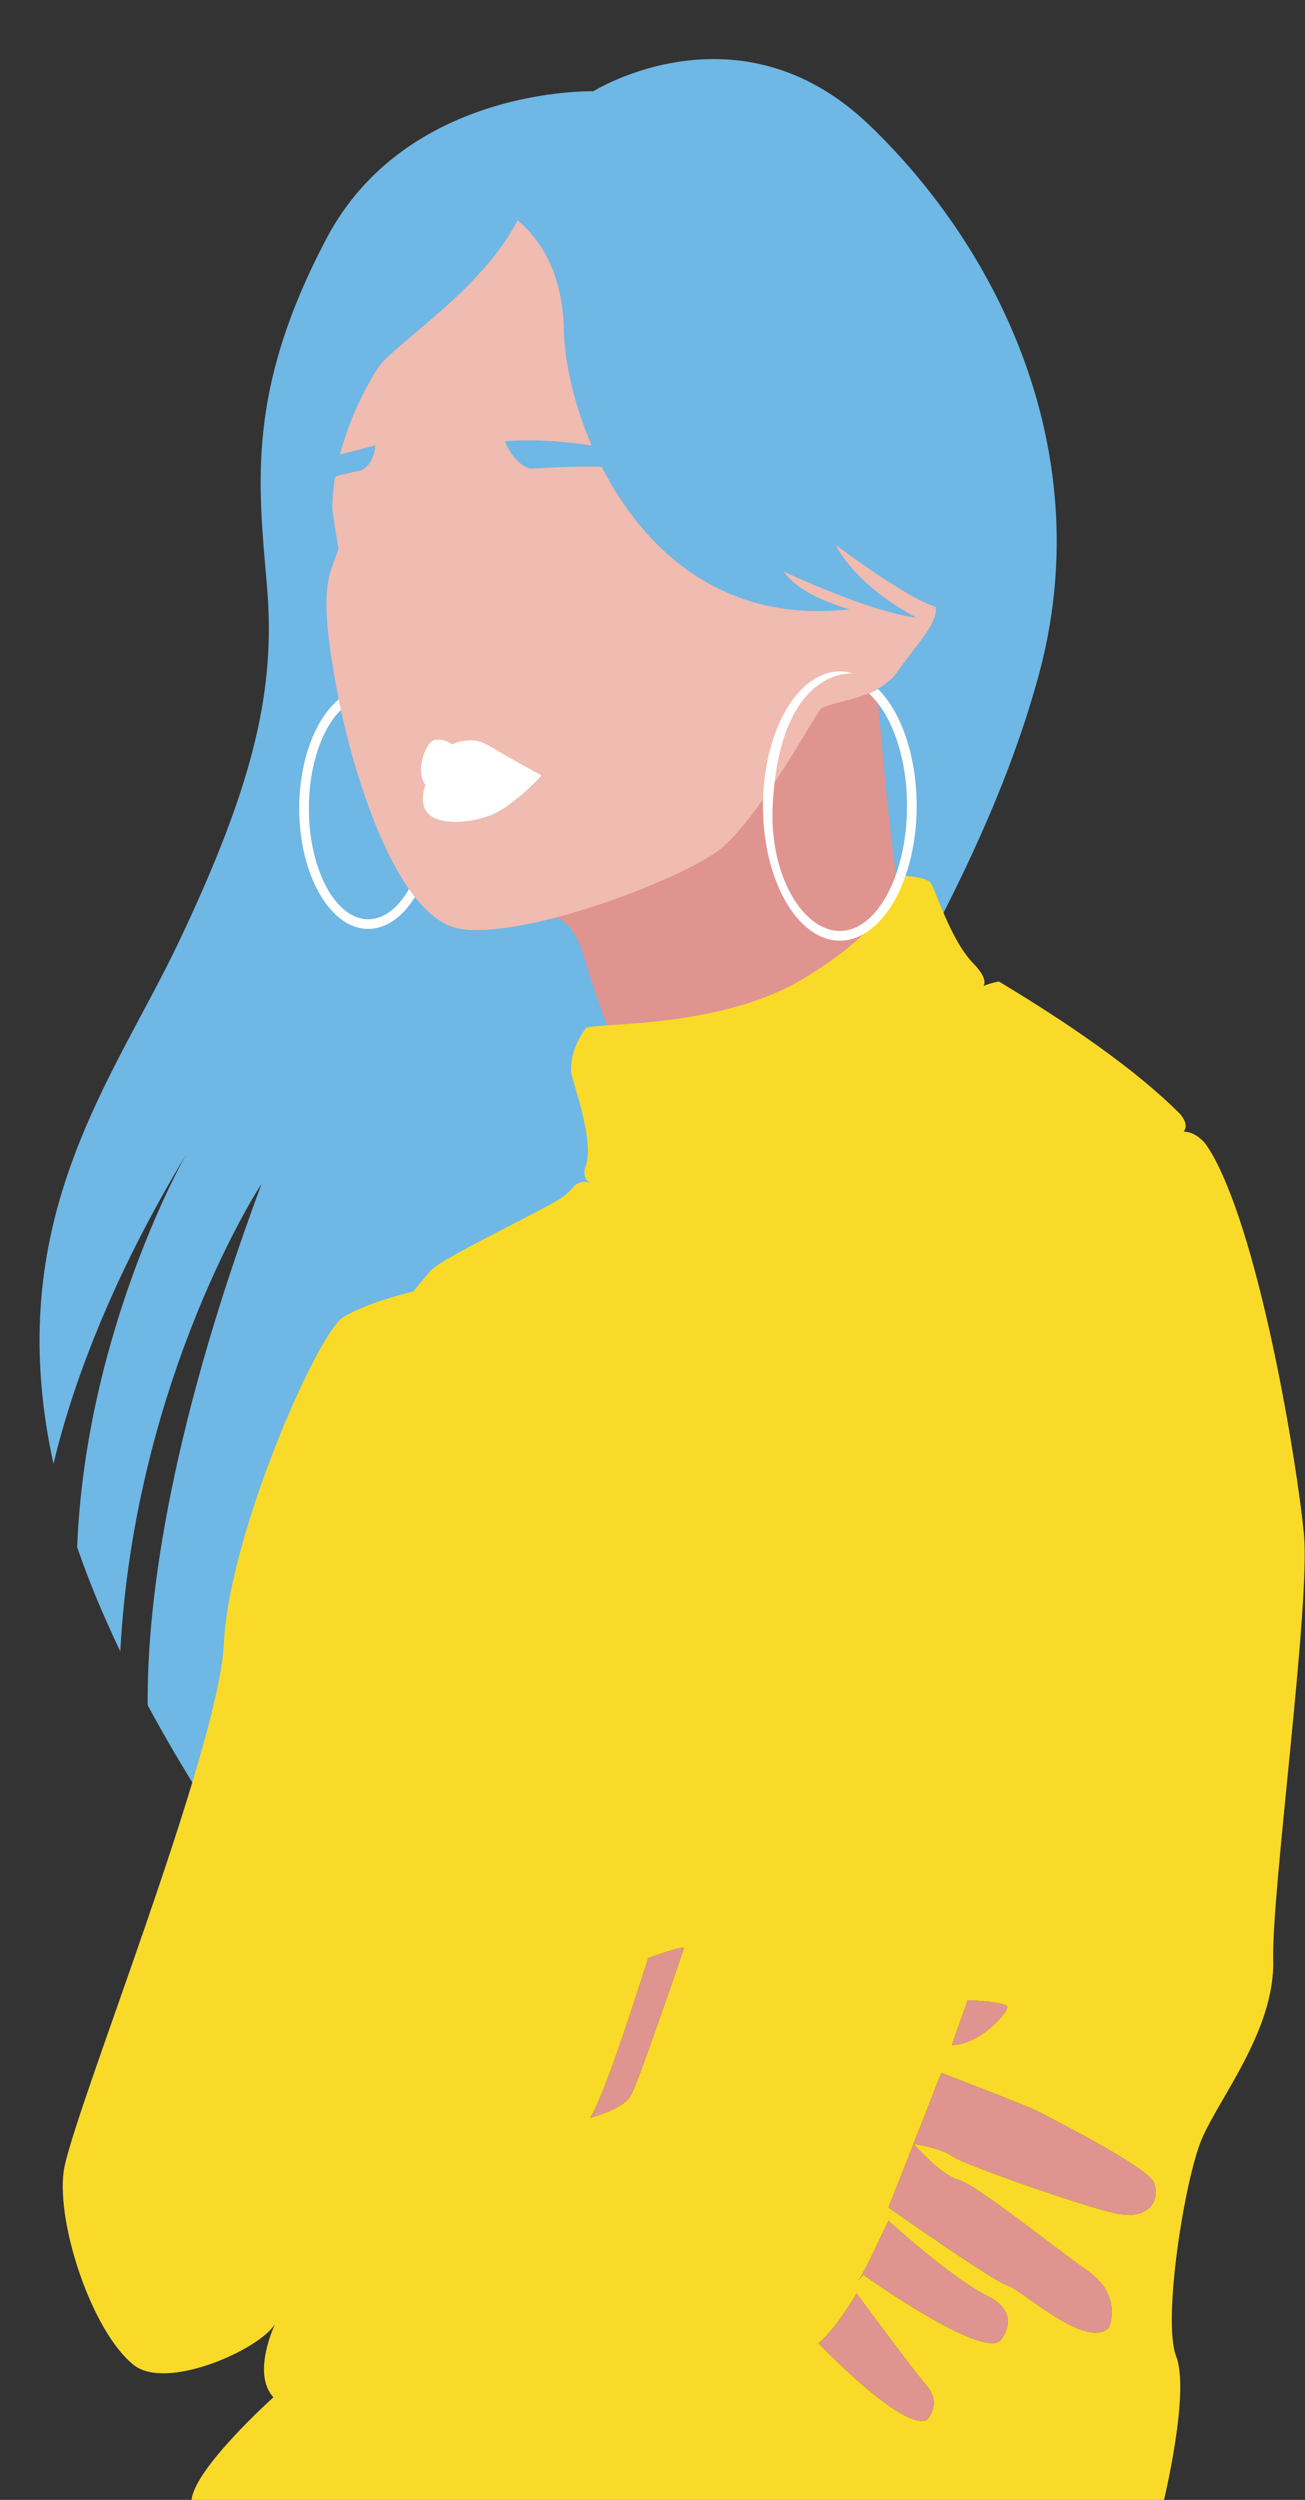
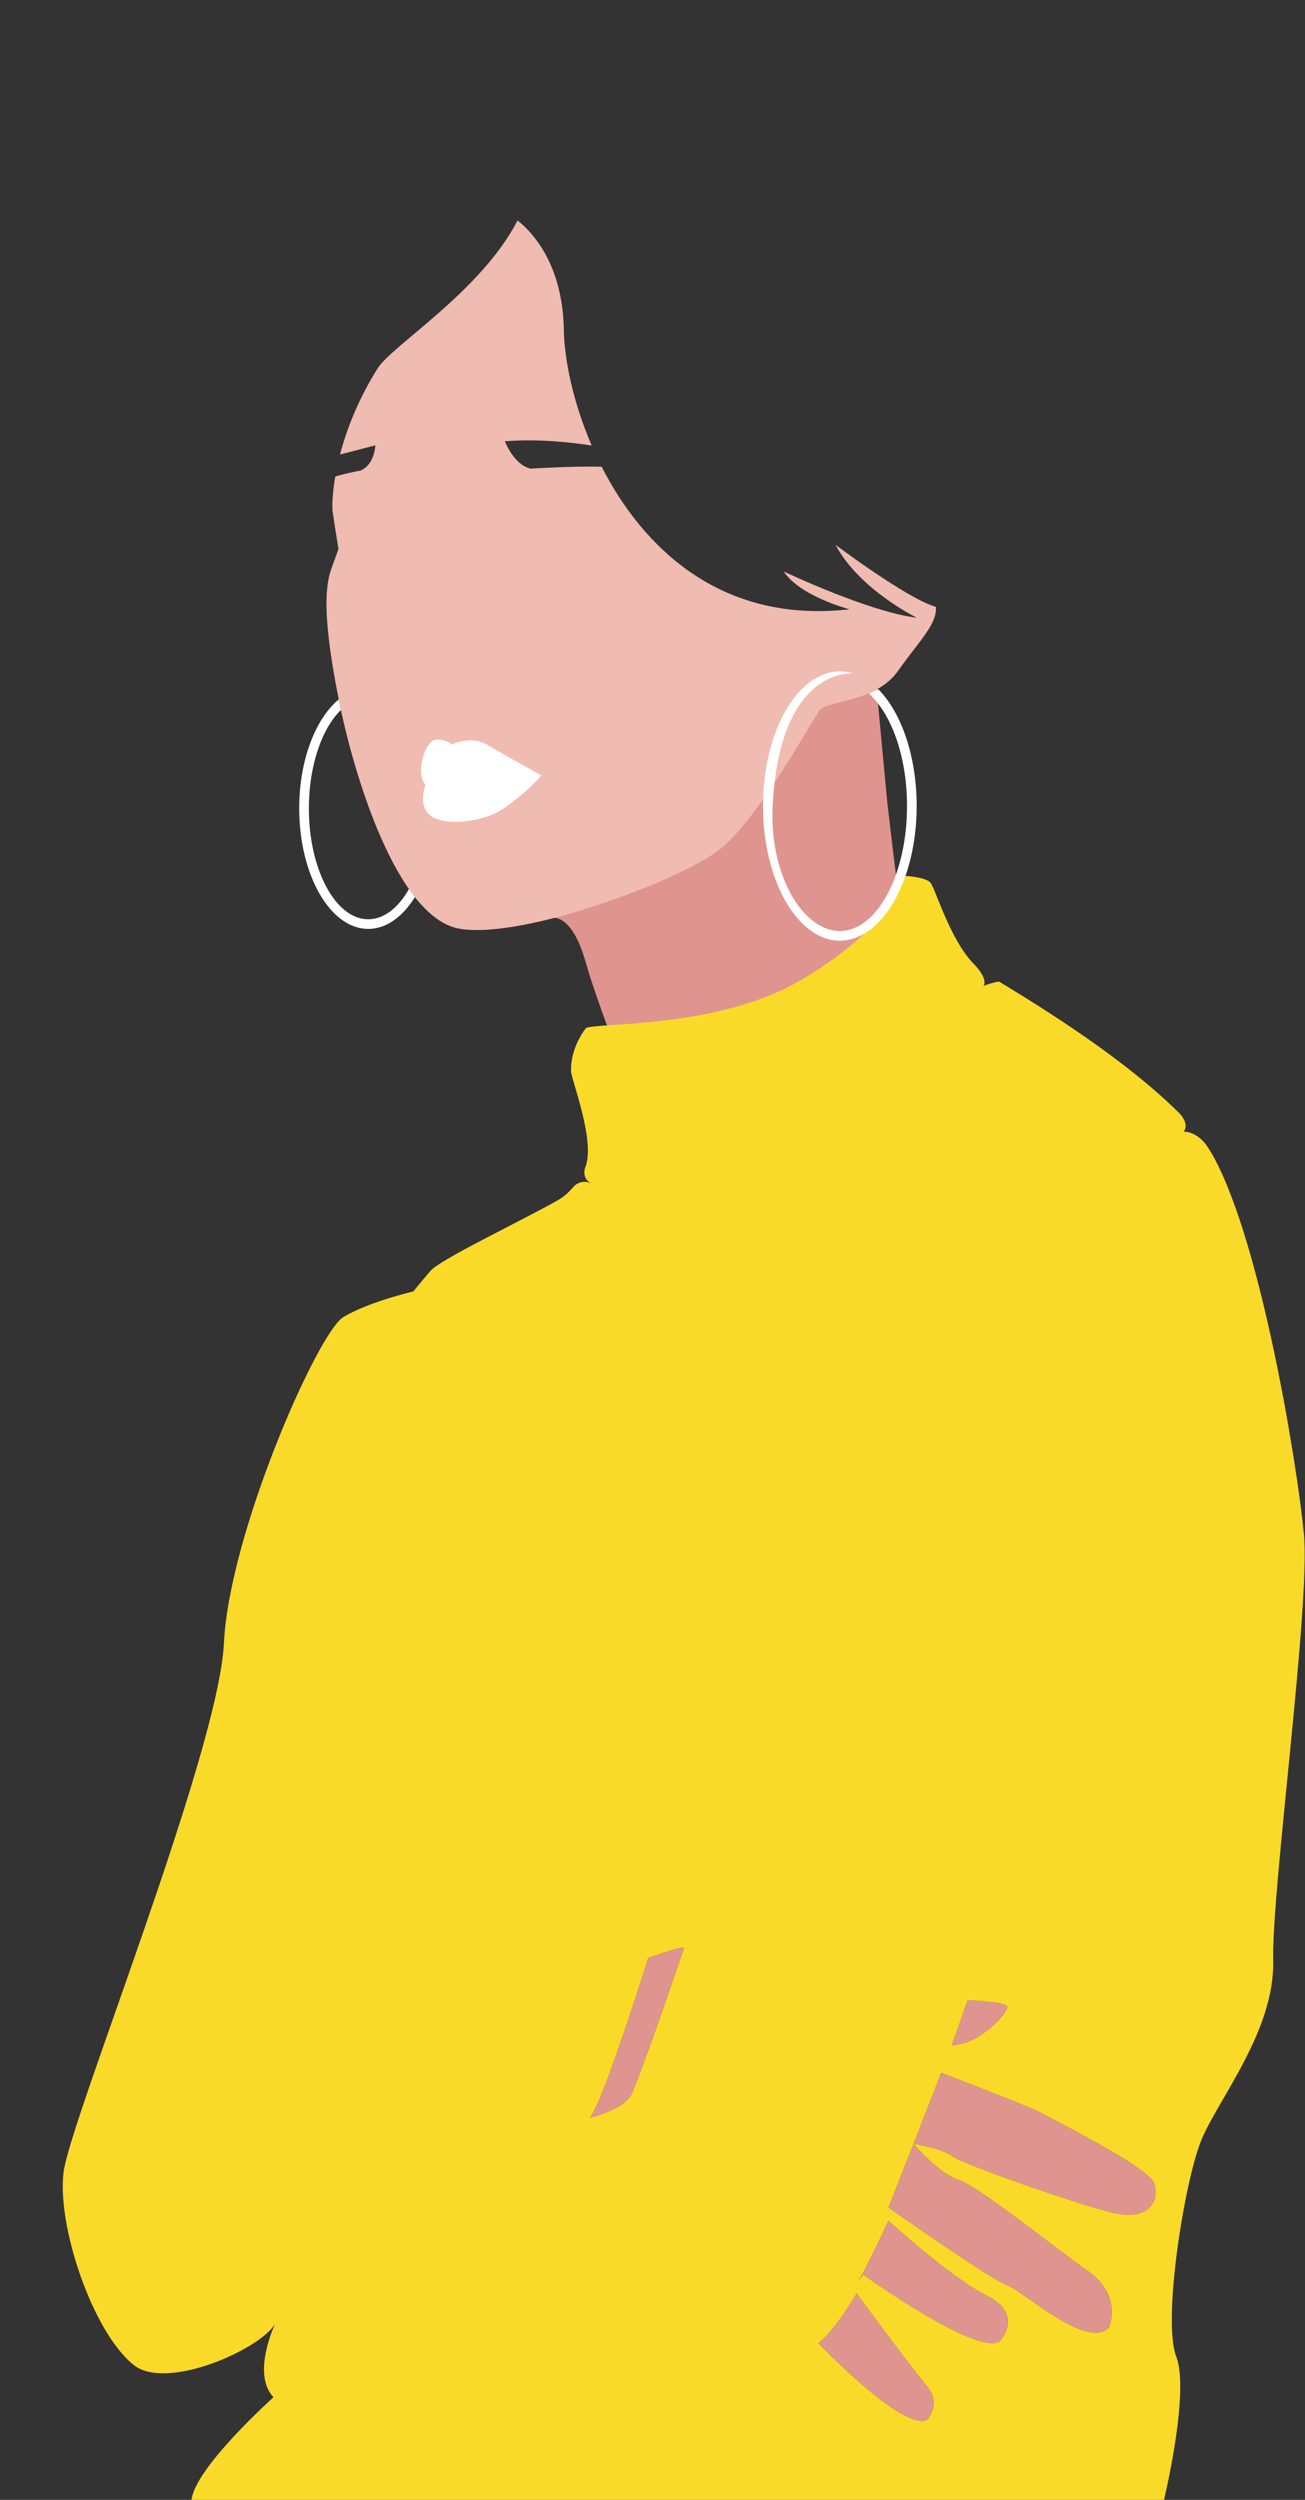
<svg xmlns="http://www.w3.org/2000/svg" fill="#000000" height="512.1" preserveAspectRatio="xMidYMid meet" version="1" viewBox="-8.1 -12.1 267.4 512.1" width="267.4" zoomAndPan="magnify">
  <rect x="-8.1" y="-12.1" width="267.4" height="512.1" fill="#333333" stroke="none" />
  <defs>
    <clipPath id="a">
      <path d="M 4 167 L 259.238 167 L 259.238 500 L 4 500 Z M 4 167" />
    </clipPath>
  </defs>
  <g>
    <g id="change1_1">
-       <path d="M 204.648 126.555 C 192.105 172.156 164.273 206.645 160.945 227.02 C 157.621 247.398 31.434 353.23 31.434 353.23 C 28.02 347.703 24.941 342.371 22.16 337.207 C 21.992 318.281 25.668 283.723 45.477 230.469 C 45.66 229.973 19.52 270.051 16.551 326.188 C 12.961 318.695 10.039 311.594 7.711 304.852 C 9.453 260.34 30.035 224.402 30.035 224.402 C 14.434 250.328 6.633 271.992 2.859 287.766 C -8.117 237.797 15.125 209.145 28.609 180.715 C 43.855 148.566 48.418 129.312 46.617 108.164 C 44.816 87.02 42.312 67.996 58.797 36.766 C 75.277 5.531 113.469 6.598 113.469 6.598 C 113.469 6.598 143.293 -12.113 169.988 13.484 C 196.688 39.082 217.188 80.949 204.648 126.555" fill="#6fb7e4" />
-     </g>
+       </g>
    <g id="change2_1">
      <path d="M 181.789 483.652 C 181.789 483.652 185.035 480.406 181.789 476.621 C 178.543 472.836 167.422 457.688 167.422 457.688 C 167.422 457.688 163.125 465.133 159.609 467.902 C 159.609 467.902 176.648 485.816 181.789 483.652 Z M 196.832 467.422 C 196.832 467.422 201.805 462.016 194.23 458.227 C 186.656 454.441 173.945 442.809 173.945 442.809 C 173.945 442.809 168.805 453.898 167.723 455.117 C 166.641 456.336 168.805 453.898 168.805 453.898 C 168.805 453.898 192.668 470.941 196.832 467.422 Z M 219.117 464.719 C 219.117 464.719 222.094 458.227 214.789 453.09 C 207.484 447.949 192.066 435.508 188.281 434.422 C 184.492 433.344 179.086 427.062 179.086 427.062 L 173.945 440.105 C 173.945 440.105 195.059 454.98 198.297 456.062 C 201.535 457.145 214.52 469.316 219.117 464.719 Z M 179.086 427.062 C 179.086 427.062 184.766 427.934 186.93 429.555 C 189.094 431.18 212.086 439.293 219.93 441.188 C 227.773 443.082 229.664 438.211 228.312 434.965 C 226.961 431.719 206.945 421.711 205.051 420.629 C 203.156 419.547 184.766 412.516 184.766 412.516 Z M 186.93 406.836 C 192.609 406.836 198.559 400.07 198.289 398.988 C 198.02 397.906 190.176 397.637 190.176 397.637 Z M 132.023 387.09 C 132.289 386.277 127.148 388.172 124.715 388.98 C 124.715 388.98 115.789 417.652 112.812 421.711 C 112.812 421.711 119.574 420.09 121.199 417.113 C 122.82 414.137 132.023 387.09 132.023 387.09 Z M 67.156 261.543 C 69.953 259.098 86.73 250.355 90.227 247.211 C 93.723 244.062 98.27 243.016 109.805 238.473 C 121.34 233.926 121.691 223.09 122.762 219.594 C 123.836 216.098 115.398 197.223 111.902 184.984 C 108.406 172.75 103.473 176.426 103.473 176.426 C 109.023 121.023 171.535 129.129 171.535 129.129 L 173.684 152.023 C 173.684 152.043 177.117 182.086 177.973 183.938 C 180.07 188.48 191.258 196.172 202.094 202.602 C 212.93 209.035 218.176 214 224.469 220.645 C 230.762 227.285 234.605 247.211 232.156 251.406 C 229.711 255.602 102.812 338.801 80.09 331.809 C 57.367 324.816 64.359 263.988 67.156 261.543" fill="#e0948f" />
    </g>
    <g id="change3_1">
      <path d="M 175.941 125.293 C 171.781 131.234 163.465 131.234 160.195 133.016 C 159.254 133.531 147.422 155.895 139.102 162.133 C 130.781 168.375 99.285 180.258 86.215 178.18 C 73.141 176.098 64.227 146.09 61.258 130.938 C 58.285 115.785 58.285 108.652 59.773 104.496 C 61.258 100.336 61.258 100.336 61.258 100.336 C 61.258 100.336 60.66 96.852 60.055 92.676 C 59.949 91.949 59.941 89.344 60.598 85.516 C 62.867 84.816 65.762 84.297 65.762 84.297 C 68.676 83.102 68.809 79.129 68.809 79.129 L 61.578 81.004 C 62.883 76.008 65.203 69.848 69.285 63.352 C 72.238 58.645 90.469 47.586 97.949 33.062 C 100.848 35.336 107.223 41.883 107.441 55.613 C 107.539 61.492 109.297 70.254 113.145 79.172 C 109.266 78.562 102.285 77.734 95.352 78.297 C 95.352 78.297 97.141 83.07 100.602 83.902 C 100.602 83.902 109.996 83.32 115.191 83.523 C 123.656 100.109 139.645 115.715 165.973 112.711 C 165.973 112.711 155.93 110.129 152.488 104.965 C 152.488 104.965 169.988 113.285 179.746 114.434 C 179.746 114.434 167.98 108.695 163.105 99.512 C 163.105 99.512 177.836 110.578 183.668 112.219 C 183.965 115.785 180.102 119.352 175.941 125.293" fill="#f0bbb0" />
    </g>
    <g clip-path="url(#a)" id="change4_1">
      <path d="M 219.93 441.188 C 212.086 439.293 189.094 431.18 186.93 429.555 C 184.766 427.934 179.086 427.062 179.086 427.062 C 179.086 427.062 184.492 433.344 188.281 434.422 C 192.066 435.508 207.484 447.949 214.789 453.09 C 222.094 458.227 219.117 464.719 219.117 464.719 C 214.52 469.316 201.535 457.145 198.297 456.062 C 195.059 454.98 173.945 440.105 173.945 440.105 L 179.086 427.062 L 184.766 412.516 C 184.766 412.516 203.156 419.547 205.051 420.629 C 206.945 421.711 226.961 431.719 228.312 434.965 C 229.664 438.211 227.773 443.082 219.93 441.188 Z M 196.832 467.422 C 192.668 470.941 168.805 453.898 168.805 453.898 C 168.805 453.898 168.082 454.715 167.68 455.164 C 167.285 455.609 167.398 455.48 167.68 455.164 C 167.695 455.148 167.707 455.137 167.723 455.117 C 168.805 453.898 173.945 442.809 173.945 442.809 C 173.945 442.809 186.656 454.441 194.23 458.227 C 201.805 462.016 196.832 467.422 196.832 467.422 Z M 181.789 483.652 C 176.648 485.816 159.609 467.902 159.609 467.902 C 163.125 465.133 167.422 457.688 167.422 457.688 C 167.422 457.688 178.543 472.836 181.789 476.621 C 185.035 480.406 181.789 483.652 181.789 483.652 Z M 190.176 397.637 C 190.176 397.637 198.02 397.906 198.289 398.988 C 198.559 400.07 192.609 406.836 186.93 406.836 Z M 121.199 417.113 C 119.574 420.09 112.812 421.711 112.812 421.711 C 115.789 417.652 124.715 388.98 124.715 388.98 C 127.148 388.172 132.289 386.277 132.023 387.09 C 132.023 387.09 122.82 414.137 121.199 417.113 Z M 259.074 302.094 C 257.68 287.762 250.336 242.664 240.547 224.836 C 240.066 223.965 239.52 223.094 238.922 222.23 C 236.695 219.527 234.43 219.723 234.43 219.723 C 235.348 218.547 234.578 217.133 233.73 216.121 C 222.629 204.992 205.73 194.492 196.586 188.961 C 194.637 189.32 193.41 189.883 193.41 189.883 C 194.438 188.34 191.531 185.465 191.531 185.465 C 186.637 180.57 183.637 170.156 182.586 168.758 C 181.539 167.359 175.938 167.23 175.938 167.23 C 175.961 167.391 176.891 176.094 156.547 188.367 C 139.574 198.609 115.113 197.312 112 198.473 C 112 198.473 108.719 202.348 108.922 207.434 C 108.988 209.102 114.082 222.09 111.754 227.188 C 111.508 228.227 111.559 229.535 112.992 230.293 C 112.992 230.293 111.086 229.305 109.449 230.965 C 109.445 230.969 109.441 230.973 109.438 230.977 C 108.531 232.082 107.469 233.039 106.223 233.75 C 98.883 237.945 82.188 245.812 80.09 248.258 C 77.992 250.707 76.594 252.453 76.594 252.453 C 76.594 252.453 67.504 254.551 62.262 257.699 C 57.016 260.844 38.84 302.094 37.789 324.469 C 36.742 346.84 6.328 422 4.93 432.84 C 3.531 443.676 10.77 465.508 19.262 472.34 C 25.996 477.758 45.133 469.195 48.277 463.949 C 48.277 463.949 43.383 474.09 47.93 478.98 C 47.93 478.98 31.848 493.398 31.148 500 L 230.41 500 C 230.41 500 235.746 477.934 232.902 470.594 C 230.059 463.254 234.605 434.586 238.102 426.195 C 241.598 417.809 253.133 403.824 252.781 389.488 C 252.434 375.156 260.473 316.43 259.074 302.094" fill="#fada29" />
    </g>
    <g id="change5_1">
      <path d="M 171.797 129.031 C 171.207 129.379 170.547 129.699 169.934 129.969 L 170.172 130.191 C 174.848 134.633 177.754 143.375 177.754 153.016 C 177.754 167.129 171.574 178.613 163.984 178.613 C 156.391 178.613 149.516 167.113 150.219 153.016 C 151.648 124.215 166.805 125.859 166.805 125.859 L 166.324 125.734 C 165.555 125.539 164.77 125.441 163.984 125.441 C 155.301 125.441 148.238 137.809 148.238 153.016 C 148.238 168.219 155.301 180.59 163.984 180.59 C 172.664 180.59 179.73 168.219 179.73 153.016 C 179.73 143.035 176.695 133.902 171.797 129.031 Z M 102.844 146.746 C 102.844 146.746 96.832 143.461 91.75 140.488 C 88.246 138.441 84.543 140.41 84.543 140.41 C 84.543 140.41 83.078 139.141 81.043 139.465 C 79.008 139.793 76.902 146.238 79.094 148.664 C 79.094 148.664 77.004 153.812 81.051 155.52 C 85.098 157.23 91.215 155.633 93.629 154.367 C 96.043 153.102 100.098 149.902 102.844 146.746 Z M 76.922 171.672 C 74.402 175.719 71.043 178.191 67.355 178.191 C 59.555 178.191 53.211 167.113 53.211 153.496 C 53.211 143.656 56.523 135.145 61.305 131.176 C 61.441 131.867 61.594 132.59 61.754 133.336 C 57.855 137.129 55.188 144.738 55.188 153.496 C 55.188 166.023 60.645 176.215 67.355 176.215 C 70.582 176.215 73.52 173.855 75.699 170.016 C 76.102 170.59 76.508 171.145 76.922 171.672" fill="#ffffff" />
    </g>
  </g>
</svg>